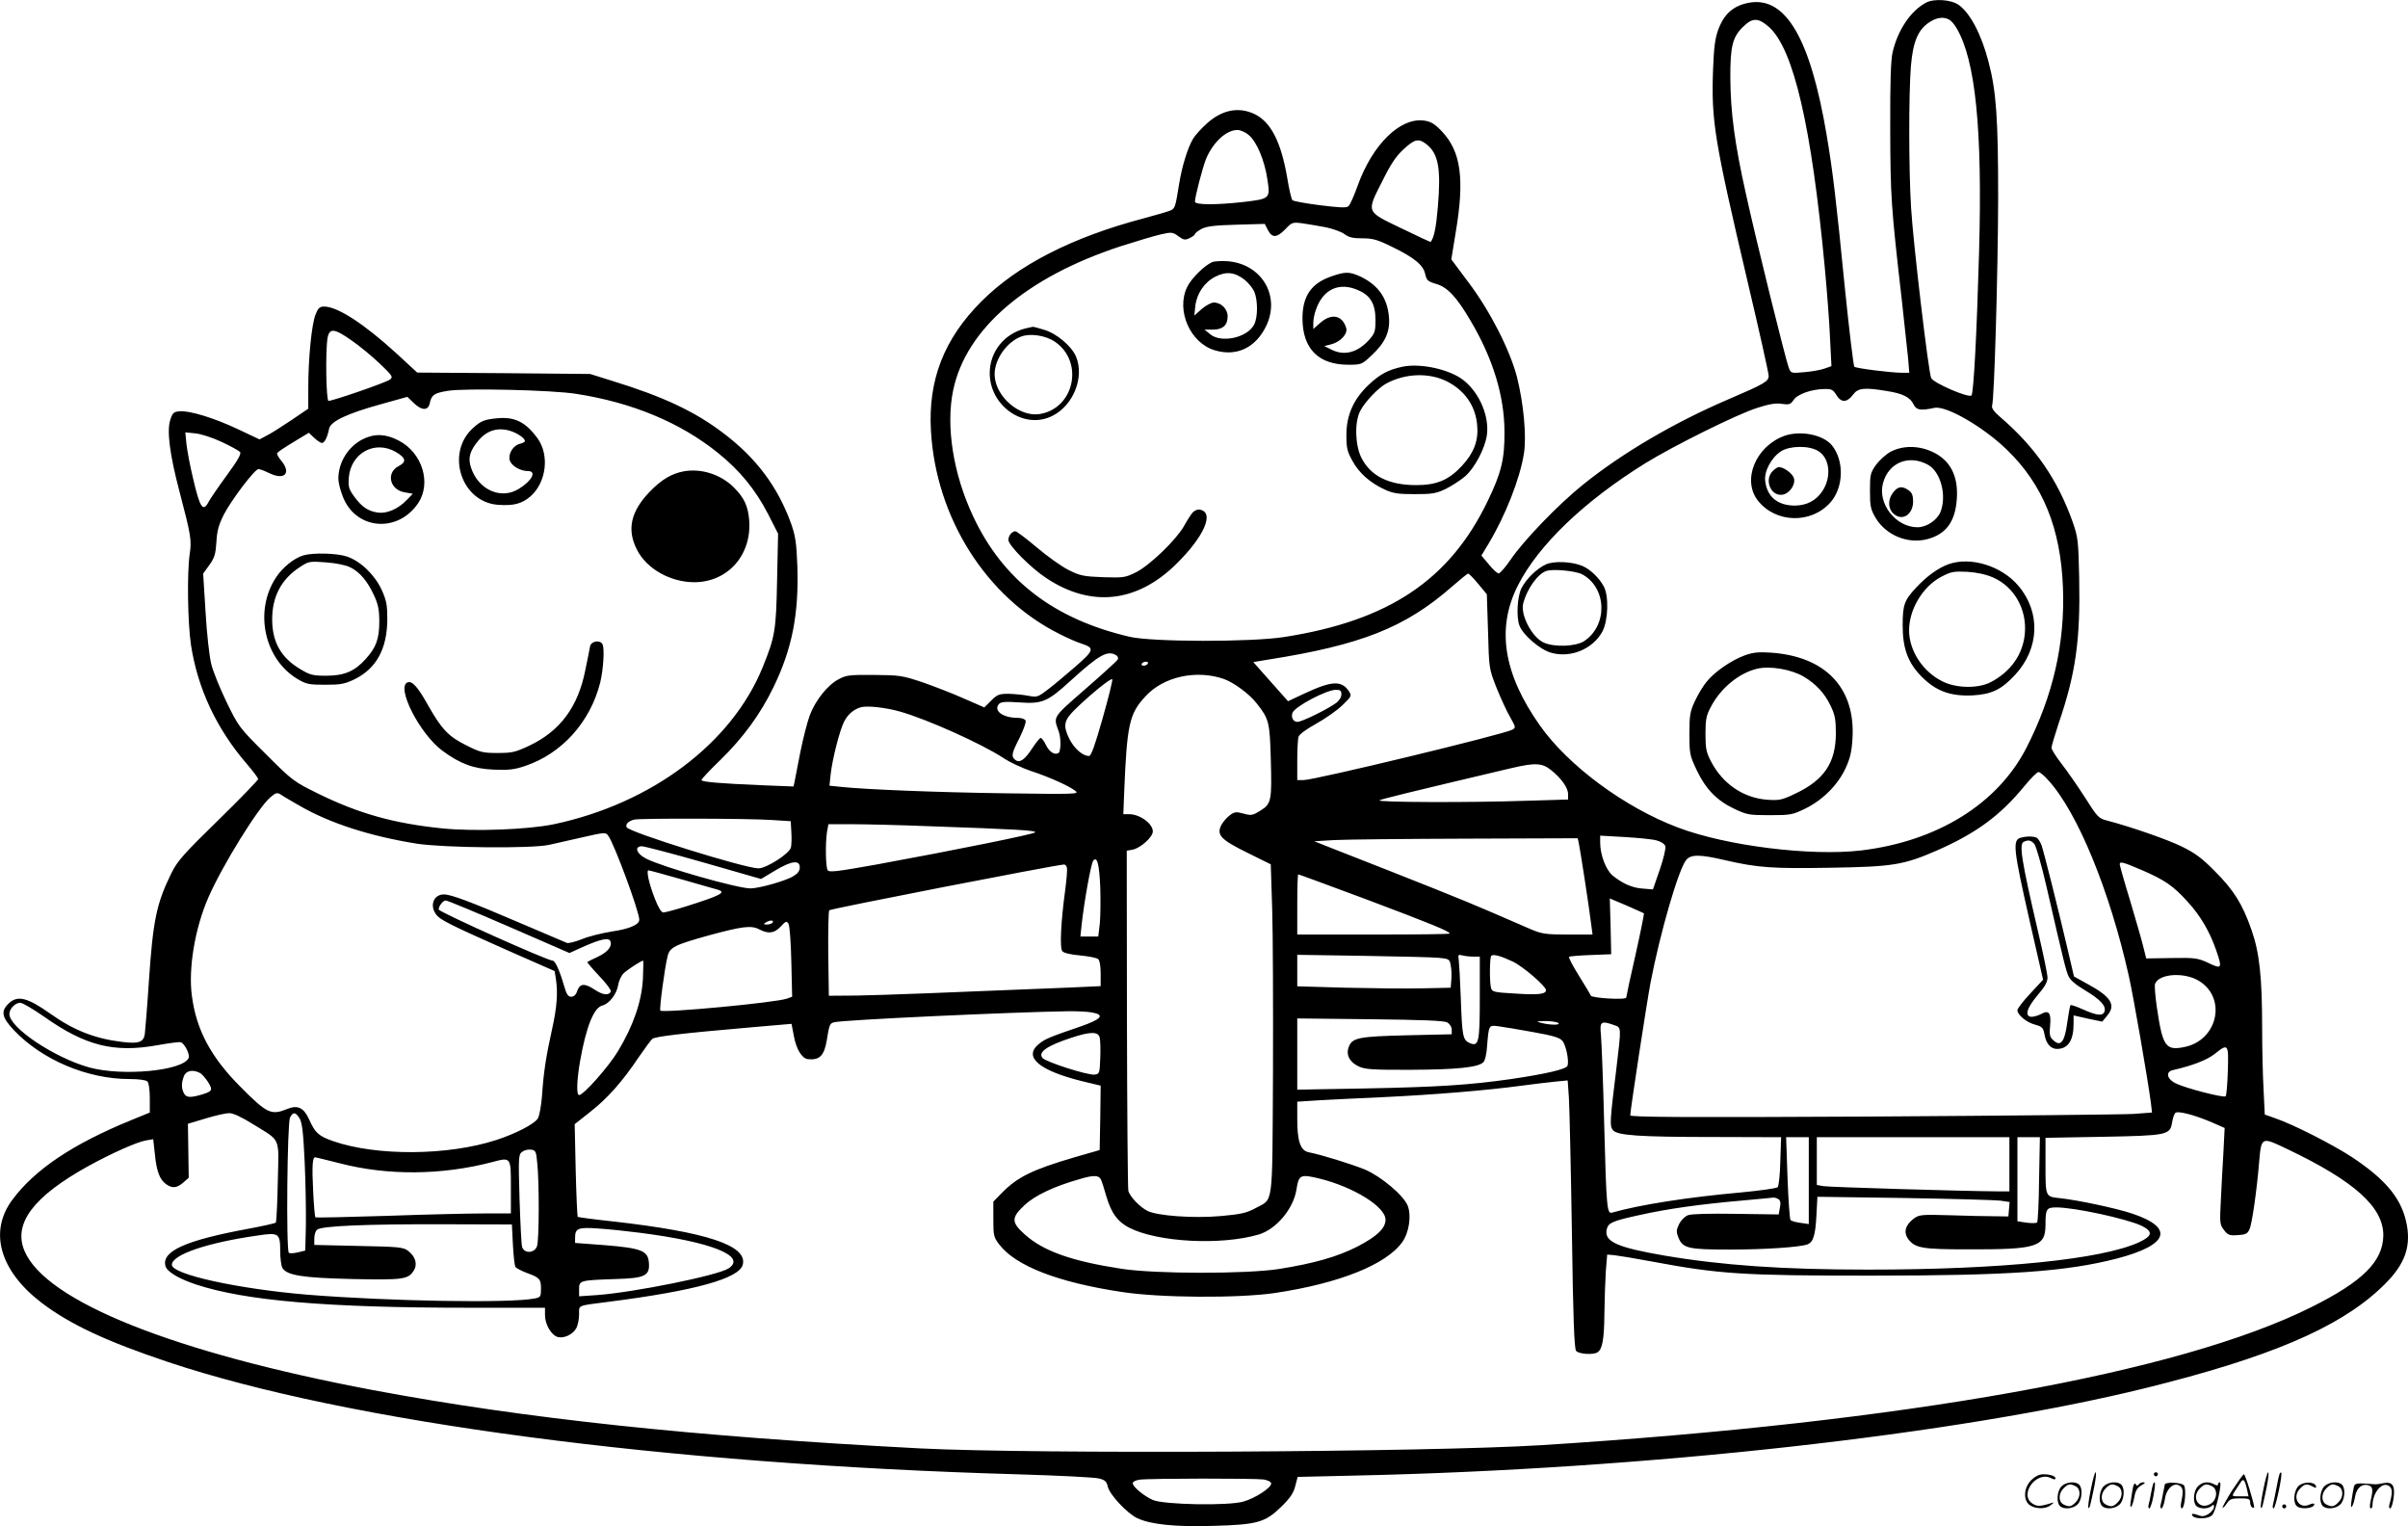
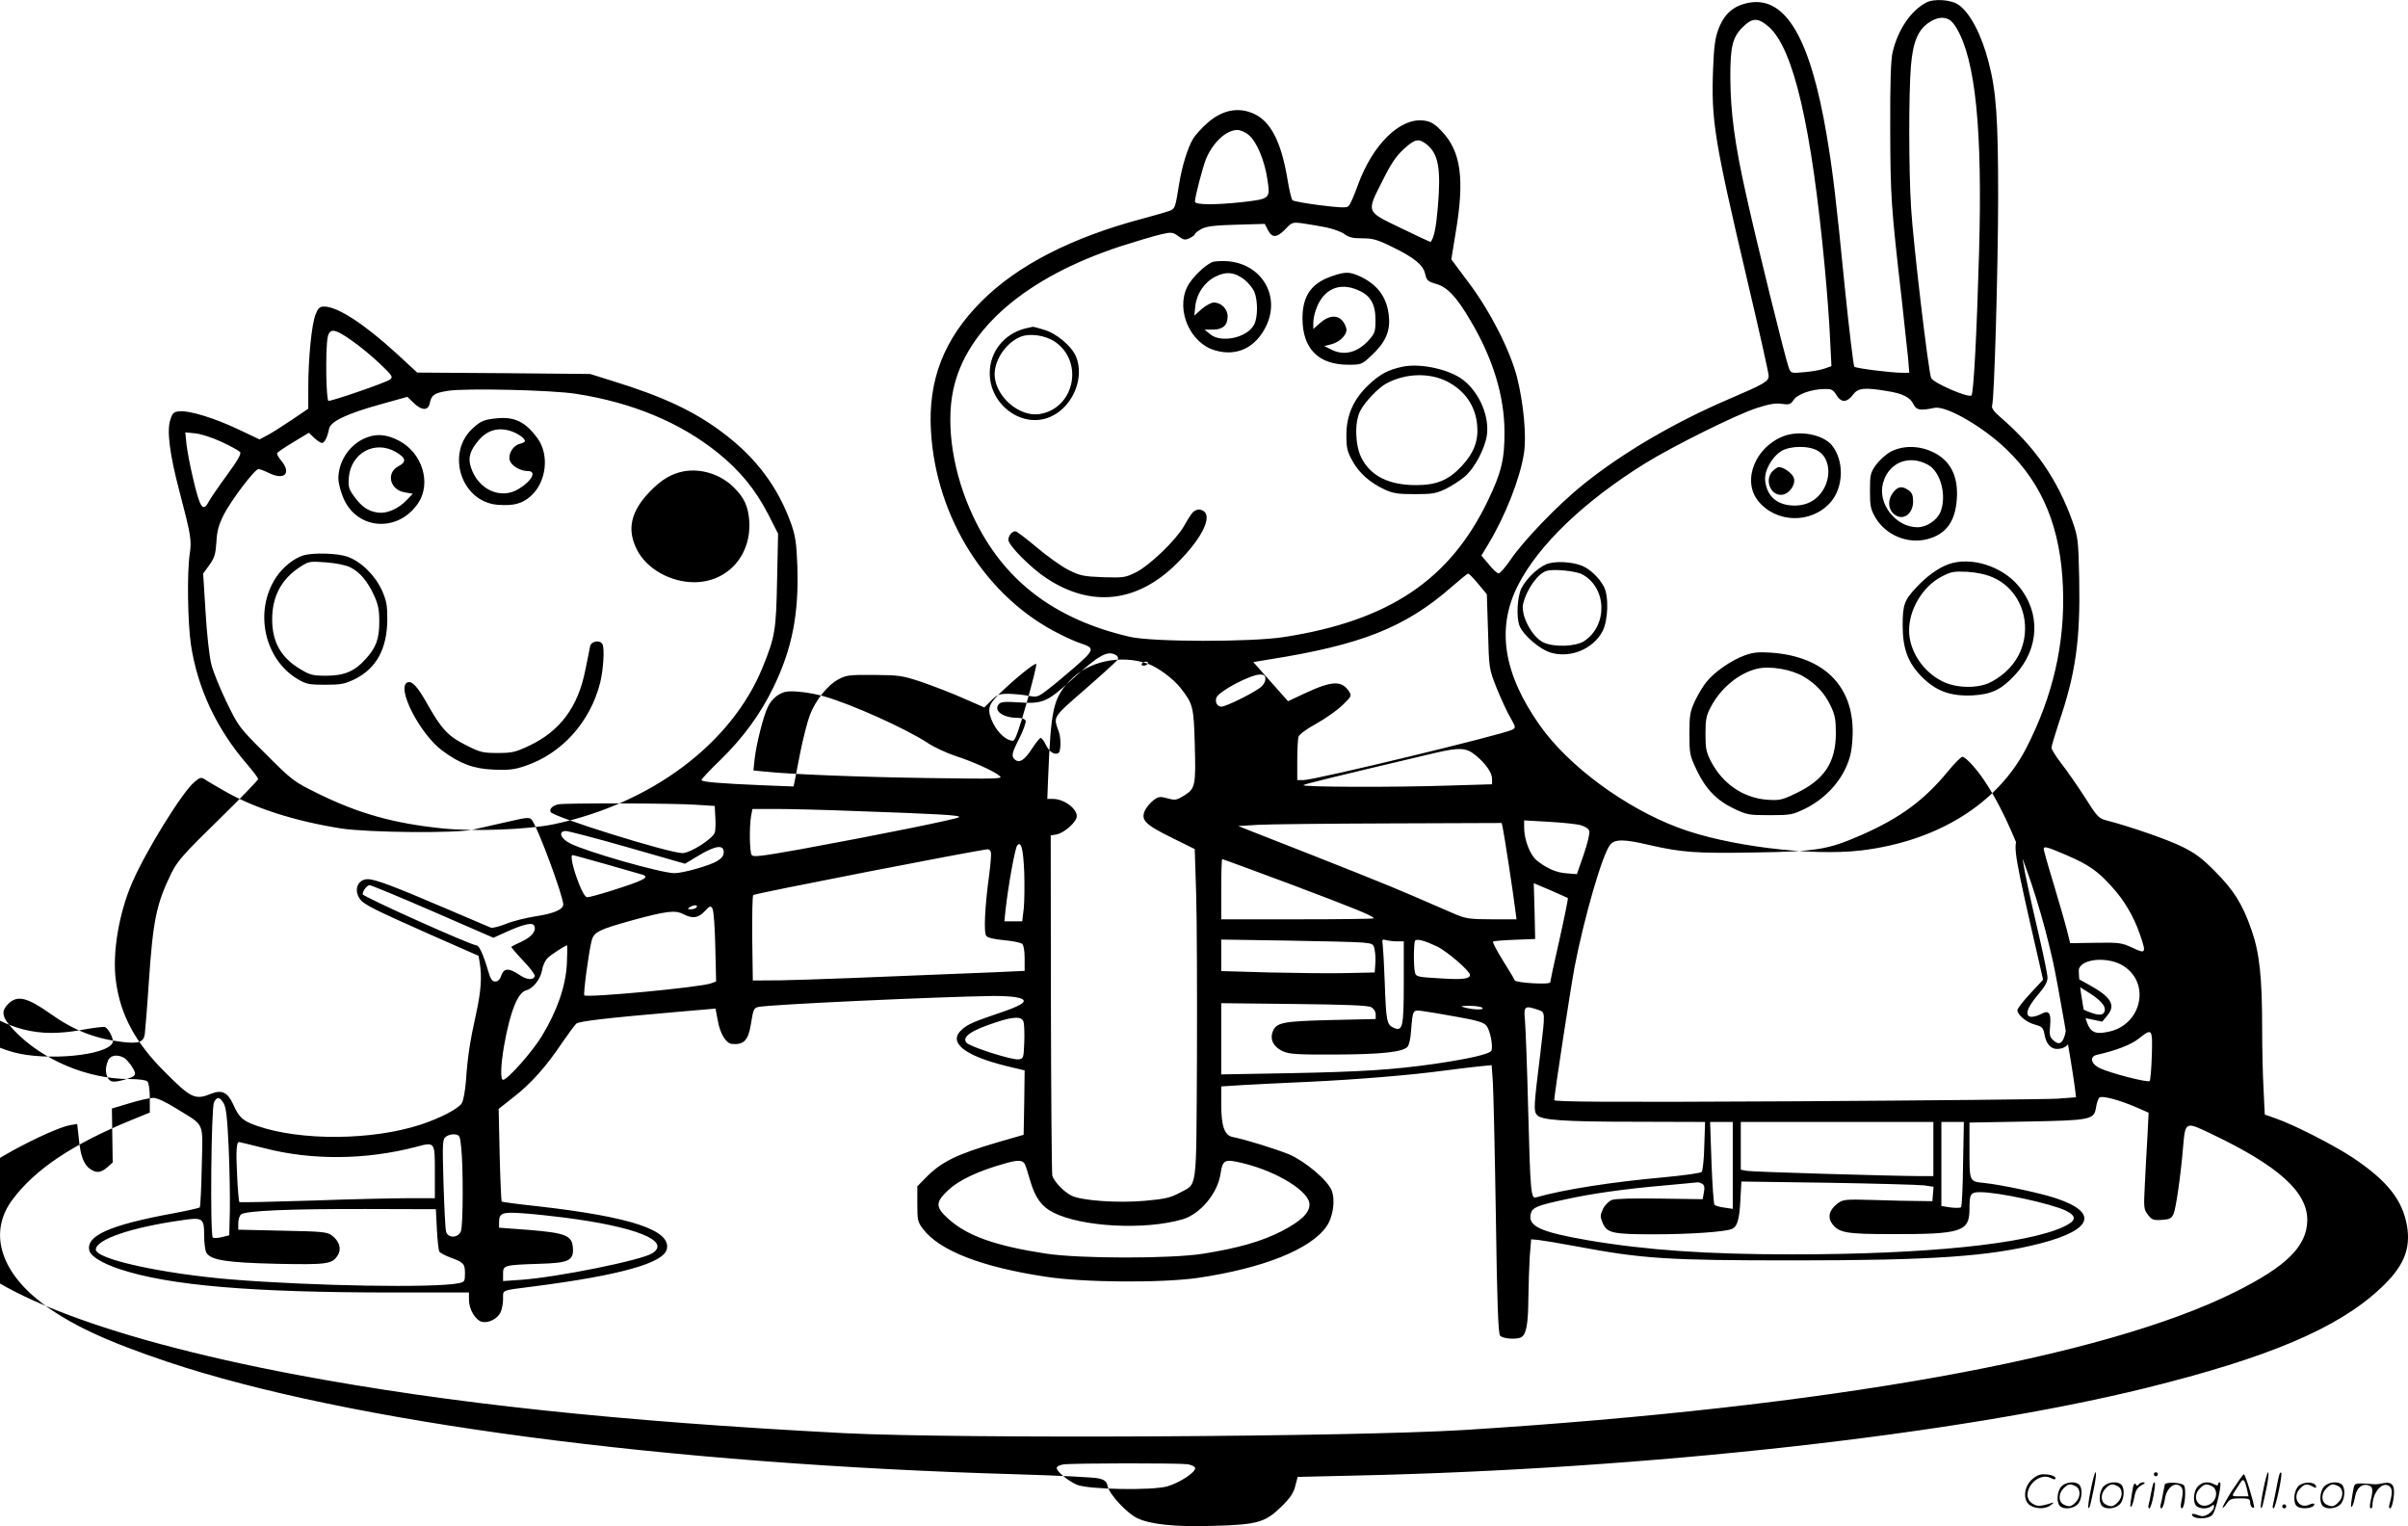
<svg xmlns="http://www.w3.org/2000/svg" version="1.0" viewBox="0 0 1200.385 760.653" preserveAspectRatio="xMidYMid meet">
  <g transform="translate(-0.324,761.786) scale(0.1,-0.1)" fill="#000000" stroke="none">
-     <path d="M9605 7605 c-77 -41 -141 -136 -167 -247 -9 -37 -13 -150 -12 -383 1 -338 4 -384 58 -855 13 -118 27 -248 31 -287 l6 -73 -36 0 c-55 0 -229 22 -238 30 -4 4 -26 184 -48 401 -43 437 -60 577 -90 754 -81 480 -203 689 -383 660 -80 -14 -127 -54 -157 -134 -16 -43 -22 -88 -26 -196 -10 -259 6 -354 172 -1061 58 -245 105 -456 105 -469 0 -28 -20 -40 -200 -117 -271 -116 -530 -268 -726 -426 -122 -98 -295 -277 -360 -373 -26 -38 -53 -69 -60 -69 -7 0 -29 20 -49 45 l-37 44 35 58 c84 139 158 327 177 451 14 85 -2 252 -35 382 -36 136 -134 328 -241 470 l-86 115 22 135 c45 267 26 403 -69 503 -37 39 -55 49 -89 54 -119 16 -257 -119 -331 -325 -18 -50 -38 -96 -46 -102 -10 -9 -45 -7 -142 5 -70 9 -132 20 -137 25 -5 5 -17 55 -26 112 -31 179 -81 277 -162 317 -80 38 -162 22 -238 -46 -27 -24 -58 -58 -69 -76 -27 -45 -56 -139 -70 -227 -18 -112 -20 -119 -40 -130 -10 -5 -71 -23 -135 -40 -358 -94 -631 -234 -811 -415 -186 -186 -266 -392 -251 -645 25 -434 277 -831 641 -1012 39 -20 87 -41 107 -47 69 -23 67 -32 -25 -113 -46 -40 -108 -92 -138 -115 -52 -40 -56 -41 -99 -33 -25 5 -69 9 -99 10 -47 0 -57 -4 -87 -34 l-34 -34 -103 45 c-56 25 -149 61 -207 81 -99 33 -113 35 -240 36 -122 1 -139 -1 -177 -22 -54 -28 -115 -105 -143 -179 -12 -32 -33 -114 -47 -183 -13 -69 -26 -136 -29 -149 l-5 -23 -152 6 c-217 9 -307 17 -307 26 0 5 42 50 94 100 114 111 201 230 266 365 92 190 126 363 118 602 -4 114 -10 150 -30 208 -66 185 -175 331 -340 455 -141 107 -298 181 -548 258 l-115 36 -431 4 -431 3 -104 96 c-161 147 -293 233 -360 233 -22 0 -30 -7 -43 -40 -19 -48 -36 -217 -36 -362 l0 -107 -87 -59 c-49 -33 -103 -67 -122 -76 l-34 -18 -106 50 c-118 56 -244 95 -294 90 -28 -3 -34 -8 -45 -43 -18 -54 -2 -175 45 -353 59 -225 62 -246 52 -315 -14 -96 -10 -341 6 -452 33 -217 127 -419 279 -595 31 -36 56 -69 56 -75 0 -5 -89 -98 -199 -205 -174 -170 -204 -204 -234 -265 -74 -152 -91 -232 -112 -544 -8 -124 -18 -241 -20 -258 -7 -40 -31 -48 -113 -38 -134 16 -240 57 -357 140 -117 83 -166 94 -210 50 -39 -38 -32 -68 27 -131 140 -148 366 -244 576 -244 47 0 83 -5 90 -12 7 -7 12 -41 12 -84 l0 -71 -93 -38 c-291 -119 -481 -246 -593 -398 -117 -158 -62 -352 145 -511 141 -108 326 -194 631 -296 901 -301 2482 -510 4235 -560 204 -6 387 -15 407 -21 29 -7 38 -15 43 -39 9 -41 96 -134 148 -159 67 -31 188 -44 379 -38 219 6 258 17 338 95 45 44 61 68 70 103 l12 46 301 7 c1442 32 2986 204 3927 436 610 151 956 297 1168 495 117 108 154 197 134 314 -23 130 -100 226 -273 341 -96 63 -294 164 -385 195 l-51 18 -6 126 c-4 69 -7 205 -7 301 0 257 -13 379 -53 493 -45 129 -88 198 -183 293 -64 65 -98 90 -165 123 -74 36 -259 100 -375 130 -39 10 -47 19 -107 114 -36 56 -88 131 -116 167 -28 36 -51 72 -51 81 0 8 16 62 35 120 86 250 109 417 103 724 -4 188 -6 205 -32 280 -75 211 -185 372 -359 522 -35 30 -47 47 -43 60 11 38 29 664 30 1033 0 396 -9 532 -48 680 -35 135 -91 242 -148 283 -37 27 -123 33 -163 12z m115 -85 c10 -5 27 -25 37 -43 94 -159 129 -504 112 -1112 -11 -397 -27 -707 -38 -718 -14 -14 -192 63 -201 87 -14 33 -90 677 -100 848 -12 189 -12 568 -1 705 10 121 35 181 89 218 39 26 72 31 102 15z m-898 -37 c123 -111 212 -497 278 -1201 11 -117 23 -275 26 -351 l7 -138 -34 -12 c-19 -7 -64 -15 -101 -18 -67 -6 -67 -6 -78 23 -16 42 -160 623 -213 864 -56 250 -77 408 -78 578 -1 157 11 204 61 254 49 49 77 49 132 1z m-2594 -538 c40 -33 79 -126 93 -220 15 -98 14 -98 -121 -114 -137 -15 -240 -15 -240 2 0 24 39 172 55 212 35 84 101 145 157 145 14 0 40 -11 56 -25z m886 -46 c60 -47 73 -121 57 -312 -9 -106 -19 -153 -36 -175 -1 -1 -68 30 -148 69 -176 85 -173 76 -92 236 40 81 67 122 104 156 56 52 76 57 115 26z m-501 -414 c37 -8 79 -23 94 -35 20 -15 40 -20 88 -20 52 0 74 -6 151 -44 110 -54 153 -90 162 -135 7 -30 13 -36 54 -48 56 -16 102 -64 171 -182 112 -188 170 -377 170 -556 1 -136 -16 -204 -83 -343 -190 -395 -494 -598 -1015 -679 -166 -26 -658 -25 -770 1 -378 88 -631 282 -780 599 -100 211 -138 452 -100 631 64 305 364 562 833 716 81 26 172 53 203 60 53 12 58 11 86 -9 26 -19 33 -21 56 -10 15 7 27 16 27 20 0 5 15 16 33 26 25 13 64 18 174 21 l141 4 16 -31 c21 -40 44 -39 87 5 32 34 36 35 84 29 28 -4 81 -13 118 -20z m-4857 -564 c38 -26 101 -78 139 -114 65 -62 69 -68 52 -81 -18 -14 -283 -106 -306 -106 -12 0 -16 244 -5 313 9 51 34 49 120 -12z m1119 -266 c279 -43 520 -143 708 -295 108 -87 185 -181 248 -302 l51 -100 -5 -232 c-5 -252 -10 -281 -72 -434 -154 -379 -554 -679 -1040 -782 -129 -27 -397 -37 -556 -21 -244 25 -417 74 -619 173 -122 60 -128 64 -261 197 -135 134 -137 138 -197 261 -33 69 -68 154 -76 190 -9 36 -22 151 -28 257 l-12 192 31 43 c26 36 31 54 35 114 3 56 11 85 37 137 37 72 154 227 173 227 6 0 31 -9 55 -21 75 -36 110 1 58 63 -14 16 -23 34 -20 38 3 5 40 30 82 55 l76 46 26 -25 c15 -14 33 -26 39 -26 13 0 27 27 36 72 8 36 90 75 261 122 l129 36 31 -30 c41 -40 74 -40 81 0 9 40 22 49 90 60 88 14 520 4 639 -15z m6282 -5 c11 -19 25 -30 39 -30 14 0 31 12 44 30 24 34 56 38 169 19 79 -12 116 -31 133 -66 14 -29 33 -33 104 -18 58 13 245 -95 362 -209 179 -173 268 -392 279 -686 11 -279 -50 -542 -183 -801 -144 -279 -445 -465 -825 -510 -251 -29 -669 23 -910 114 -266 100 -548 308 -690 510 -182 258 -217 484 -109 697 102 201 329 419 635 609 139 86 459 245 558 276 59 19 93 25 123 20 36 -5 43 -3 58 19 18 29 89 54 153 55 36 1 44 -3 60 -29z m-8048 -235 c45 -21 86 -44 91 -50 7 -9 -12 -42 -66 -116 -42 -57 -82 -116 -90 -131 -29 -55 -44 -33 -79 118 -14 58 -28 133 -32 166 l-6 61 50 -5 c29 -3 85 -21 132 -43z m6263 -707 l43 -52 6 -185 c5 -185 5 -186 42 -280 21 -52 51 -118 68 -147 29 -51 29 -53 11 -63 -45 -24 -985 -251 -1040 -251 l-32 0 0 98 c0 53 3 106 6 117 3 12 38 38 87 65 45 25 104 66 131 92 47 45 48 48 34 70 -37 56 -86 53 -223 -11 l-81 -38 -87 98 -86 97 72 12 c465 73 685 160 917 363 41 36 78 66 82 66 3 1 26 -22 50 -51z m-1803 -357 c7 -5 10 -14 6 -20 -3 -7 -76 -73 -161 -147 -167 -146 -160 -136 -133 -212 12 -32 11 -99 -1 -107 -19 -12 -46 5 -63 40 -9 19 -21 35 -26 35 -5 0 -23 -23 -41 -50 -38 -59 -64 -77 -86 -59 -21 17 -18 32 22 110 19 39 33 77 30 85 -3 8 -20 14 -39 14 -74 0 -122 35 -95 68 10 12 30 14 103 9 114 -8 140 3 255 108 144 131 185 154 229 126z m156 -41 c-3 -5 -13 -10 -21 -10 -8 0 -12 5 -9 10 3 6 13 10 21 10 8 0 12 -4 9 -10z m379 -76 c50 -18 128 -75 164 -122 61 -77 65 -94 70 -274 6 -211 3 -226 -51 -260 -39 -24 -46 -26 -85 -15 -37 10 -45 9 -69 -9 -16 -12 -34 -34 -42 -49 -24 -49 -2 -72 130 -137 l117 -58 7 -222 c4 -123 5 -494 4 -824 -4 -681 4 -617 -90 -669 -43 -23 -71 -29 -170 -38 -137 -12 -317 1 -366 26 -39 20 -86 70 -95 99 -3 13 -6 399 -7 859 l-1 837 29 5 c40 8 101 63 101 91 0 39 -65 86 -118 86 l-29 0 4 103 c14 345 25 398 108 486 90 97 252 132 389 85z m-605 -199 c-37 -130 -56 -185 -67 -185 -32 0 -74 37 -99 87 -31 64 -26 90 25 141 75 74 186 165 190 154 2 -7 -20 -95 -49 -197z m1191 122 c0 -14 -11 -32 -28 -44 -43 -31 -169 -93 -191 -93 -21 0 -33 22 -25 45 13 32 168 114 217 115 22 0 27 -5 27 -23z m-2199 -86 c134 -38 406 -160 514 -231 33 -22 94 -50 135 -64 90 -29 197 -77 225 -101 19 -15 -3 -16 -350 -11 -355 5 -694 19 -819 32 l-58 6 6 57 c9 78 45 219 67 262 18 36 48 62 84 72 31 9 127 -2 196 -22z m3244 -291 c51 -41 85 -88 85 -120 l0 -27 -202 -6 c-287 -10 -756 -8 -738 2 13 7 122 34 655 160 120 28 155 27 200 -9z m2479 -51 c146 -160 306 -550 401 -974 24 -107 92 -499 110 -631 l6 -51 -93 -7 c-51 -3 -636 -9 -1300 -13 -945 -5 -1208 -3 -1208 6 0 25 82 560 101 661 48 249 139 564 178 612 23 28 69 28 192 -1 165 -38 237 -43 526 -38 315 5 366 14 534 87 195 86 314 174 433 319 32 39 64 71 71 71 7 0 29 -18 49 -41z m-8719 -126 c151 -88 354 -153 586 -190 139 -21 570 -25 659 -6 30 7 106 24 168 38 109 25 115 25 127 8 30 -40 155 -378 155 -419 0 -25 -49 -46 -138 -59 -49 -8 -115 -24 -148 -38 -32 -13 -66 -21 -74 -19 -8 3 -114 48 -235 100 -247 106 -343 142 -379 142 -50 0 -72 -53 -40 -98 19 -28 67 -52 360 -182 l232 -102 6 -37 c11 -69 6 -142 -19 -254 -30 -135 -42 -213 -50 -332 -4 -49 -13 -100 -21 -112 -18 -28 -109 -75 -207 -107 -240 -78 -595 -81 -812 -6 -73 25 -91 42 -120 107 -27 60 -57 75 -109 54 -81 -33 -101 -24 -234 110 -146 146 -220 283 -242 452 -19 137 15 339 82 492 70 160 249 449 309 499 28 24 34 25 53 13 11 -8 53 -32 91 -54z m2355 -72 l95 -6 3 -54 c2 -30 1 -65 -2 -77 -8 -31 -122 -104 -162 -104 -67 0 -648 181 -657 205 -7 15 9 31 38 38 29 7 574 6 685 -2z m785 -31 c431 -15 538 -21 528 -31 -9 -9 -397 -88 -791 -160 -197 -35 -235 -40 -243 -28 -10 16 -12 136 -3 192 l7 37 116 0 c64 0 238 -4 386 -10z m3627 -71 c22 -6 39 -17 43 -29 3 -10 -9 -62 -28 -117 l-34 -98 -49 4 c-54 3 -104 26 -153 66 -33 29 -61 103 -61 163 l0 35 123 -7 c67 -4 139 -11 159 -17z m-389 -11 c6 -25 52 -322 62 -405 l7 -53 -124 0 c-107 0 -130 4 -178 24 -30 13 -124 54 -208 90 -126 55 -347 143 -822 329 l-55 22 100 6 c55 3 350 6 656 7 l557 2 5 -22z m-4362 -99 l286 -82 70 42 c82 49 123 54 123 16 0 -18 -10 -31 -32 -44 -36 -23 -171 -61 -214 -61 -64 0 -437 106 -519 148 -49 24 -62 62 -22 62 12 0 151 -36 308 -81z m1977 -124 c2 -62 1 -142 -2 -178 l-8 -67 -45 0 -44 0 6 58 c13 118 47 307 58 320 19 24 30 -15 35 -133z m5193 86 c113 -49 156 -78 228 -158 62 -67 110 -149 141 -239 32 -93 30 -98 -37 -66 -54 25 -66 27 -184 25 l-127 -2 -16 64 c-9 36 -39 139 -66 230 -28 91 -50 170 -50 175 0 16 15 12 111 -29z m-5359 12 c2 -10 -2 -61 -9 -113 -21 -154 -28 -287 -14 -303 7 -9 42 -17 88 -21 43 -4 83 -12 90 -18 8 -6 13 -34 13 -73 l0 -62 -152 -7 c-625 -26 -942 -38 -1063 -40 l-140 -1 -3 209 c-1 115 1 213 5 217 8 8 1112 223 1169 228 7 1 14 -7 16 -16z m-1917 -59 c88 -25 168 -48 178 -51 42 -13 10 -29 -158 -82 -54 -17 -106 -31 -115 -31 -10 0 -25 24 -42 68 -30 76 -44 142 -32 142 5 0 81 -21 169 -46z m3413 -100 c316 -119 412 -158 412 -169 0 -3 -171 -5 -380 -5 l-380 0 0 150 c0 83 2 150 5 150 3 0 158 -57 343 -126z m1380 -68 c2 -2 -17 -96 -42 -208 -26 -112 -46 -208 -46 -212 0 -13 -173 -3 -177 10 -2 6 -29 51 -59 99 -30 48 -52 90 -49 94 4 3 52 7 108 9 l102 4 -3 139 -4 139 83 -35 c46 -20 85 -38 87 -39z m-5657 -67 l301 -131 66 30 c90 40 130 48 138 29 10 -26 -13 -54 -63 -78 -27 -12 -50 -24 -52 -26 -2 -1 24 -32 58 -68 35 -36 61 -71 59 -78 -8 -22 -39 -19 -78 7 -53 35 -75 33 -89 -4 -6 -20 -17 -30 -30 -30 -16 0 -24 12 -37 58 -21 72 -43 122 -56 122 -26 0 -568 243 -568 255 0 17 22 45 35 45 8 0 150 -59 316 -131z m1314 21 c-3 -5 -16 -10 -28 -10 -18 0 -19 2 -7 10 20 13 43 13 35 0z m93 -197 l4 -173 -25 -9 c-52 -20 -618 -73 -632 -60 -6 6 22 216 36 270 11 46 34 57 206 105 166 45 211 51 251 30 46 -24 75 -20 107 14 26 28 30 29 39 13 6 -10 12 -96 14 -190z m3229 21 c50 -5 53 -7 58 -38 4 -17 5 -50 3 -71 l-3 -40 -140 -3 c-77 -2 -249 0 -382 3 l-243 7 0 79 0 78 328 -5 c180 -3 350 -7 379 -10z m171 6 l32 0 0 -203 c0 -227 -5 -248 -52 -227 -33 16 -36 33 -43 228 -3 86 -8 170 -10 186 -4 25 -3 28 18 22 12 -3 37 -6 55 -6z m197 -25 c52 -25 165 -123 165 -142 0 -20 -38 -25 -154 -17 -105 6 -115 8 -120 28 -8 30 -7 151 1 160 10 10 49 -1 108 -29z m-4337 -87 c-6 -112 -48 -233 -124 -359 -47 -78 -172 -219 -194 -219 -14 0 -12 71 5 170 30 169 68 265 110 276 35 9 72 56 80 103 3 21 16 48 28 59 21 19 87 62 96 62 2 0 1 -42 -1 -92z m7762 -12 c134 -88 86 -292 -75 -326 -96 -20 -111 0 -140 198 -8 55 -12 107 -9 116 20 53 152 60 224 12z m-10746 -176 c204 -144 346 -180 561 -142 60 11 114 18 120 15 19 -7 45 -60 39 -77 -25 -65 -331 -94 -497 -48 -174 49 -397 198 -397 266 0 26 29 56 54 56 12 0 65 -32 120 -70z m5221 22 c68 -12 51 -33 -55 -70 -156 -53 -179 -63 -210 -89 -76 -64 4 -131 218 -184 l92 -22 -2 -160 -3 -161 -125 -36 c-211 -62 -285 -98 -365 -180 l-40 -41 0 -88 c0 -81 2 -90 29 -125 81 -107 291 -189 609 -237 191 -30 580 -32 762 -6 324 48 559 142 639 255 34 48 46 133 26 182 -22 52 -133 145 -213 179 -67 27 -214 73 -280 86 -41 8 -57 55 -57 163 l0 89 108 7 c59 3 206 11 327 16 253 12 514 34 677 56 62 8 141 18 174 21 l62 6 6 -84 c3 -46 10 -346 15 -667 6 -436 12 -586 21 -597 13 -16 86 -21 107 -7 24 15 33 66 34 190 1 70 4 165 7 212 l7 85 35 -3 c19 -2 105 -16 190 -32 332 -62 449 -70 1086 -70 694 0 976 20 1229 85 261 68 289 154 75 225 -78 26 -271 67 -357 76 -75 8 -73 4 -73 175 l0 126 284 5 c323 6 337 9 347 71 3 21 11 43 16 48 12 12 97 -10 187 -49 l59 -26 -6 -120 c-4 -67 -10 -175 -13 -241 -6 -114 -5 -121 16 -148 19 -25 28 -28 69 -25 38 2 48 7 58 29 12 26 36 190 48 336 11 126 11 126 140 64 336 -160 480 -290 479 -431 -2 -129 -102 -229 -359 -357 -658 -329 -2029 -574 -3840 -688 -568 -35 -2521 -45 -3095 -16 -1130 59 -1967 148 -2730 291 -990 187 -1630 442 -1735 694 -57 136 45 271 320 423 115 63 240 119 286 127 l36 6 8 -72 c8 -86 24 -129 56 -152 32 -22 53 -20 86 8 l27 24 -2 134 -2 135 87 26 c49 15 102 27 119 27 20 0 62 -20 120 -56 140 -87 127 -58 122 -286 -2 -109 -7 -200 -10 -204 -4 -3 -64 -17 -135 -30 -315 -58 -435 -112 -415 -186 7 -28 65 -63 152 -92 246 -81 651 -116 1363 -116 l377 0 0 -37 c0 -47 32 -100 64 -109 32 -8 77 14 93 46 7 14 13 44 13 67 0 48 -13 42 150 63 429 55 649 116 666 185 24 95 -178 162 -645 215 -95 10 -175 21 -178 23 -2 3 -7 108 -10 233 l-5 229 76 60 c86 67 161 151 242 272 31 45 62 87 69 93 14 12 150 28 497 58 l197 17 12 -63 c12 -64 40 -109 69 -113 59 -6 82 17 95 96 12 76 15 83 37 88 46 12 895 51 1173 55 39 0 88 -2 110 -6z m1773 -50 c13 -8 22 -22 22 -36 l0 -23 -223 -5 c-243 -6 -274 -12 -291 -60 -14 -39 6 -75 52 -96 31 -14 70 -17 262 -16 226 1 333 12 358 38 8 7 16 42 18 77 9 109 8 108 56 102 24 -3 102 -16 173 -29 102 -18 134 -28 147 -44 18 -22 34 -101 25 -124 -7 -17 -104 -40 -280 -66 -209 -30 -367 -40 -729 -47 l-338 -6 0 178 0 177 363 -4 c264 -3 368 -7 385 -16z m552 -2 c18 -12 -39 -12 -85 0 -26 7 -24 8 20 9 28 0 57 -4 65 -9z m279 -11 c37 -13 37 -6 12 -215 -33 -267 -34 -287 -18 -308 20 -27 125 -35 510 -35 l329 -1 -4 -120 c-1 -65 -8 -124 -13 -129 -6 -6 -87 -17 -180 -26 -269 -24 -510 -62 -646 -101 -25 -7 -28 23 -39 441 -5 209 -13 408 -16 443 -7 69 -1 74 65 51z m-2564 -62 c3 -12 5 -58 3 -102 -3 -78 -4 -80 -29 -83 -33 -4 -243 63 -259 83 -24 29 23 61 145 101 93 31 133 31 140 1z m5624 -166 c-2 -66 -7 -123 -11 -127 -10 -9 -199 40 -248 64 -46 22 -53 59 -13 67 93 21 166 49 205 79 69 55 71 53 67 -83z m-10109 -11 c10 -5 28 -26 41 -46 25 -41 21 -46 -41 -64 -51 -14 -68 -12 -80 9 -13 25 -13 52 0 85 10 28 45 35 80 16z m496 -225 c13 -21 19 -67 26 -220 5 -107 7 -250 6 -317 l-3 -123 -37 -9 c-21 -5 -41 -6 -45 -2 -14 14 -8 648 6 674 15 29 27 28 47 -3z m7524 -311 l0 -217 -41 6 c-23 3 -45 9 -50 14 -4 4 -11 99 -15 211 l-7 202 56 0 57 0 0 -216z m1000 81 l0 -135 -57 0 c-171 1 -841 21 -870 26 l-33 6 0 119 0 119 480 0 480 0 0 -135z m148 -74 c-1 -115 -6 -213 -10 -216 -4 -4 -28 -4 -53 -1 l-45 7 0 210 0 209 56 0 56 0 -4 -209z m-7487 84 c11 -96 10 -391 -1 -419 -13 -35 -64 -37 -74 -3 -4 12 -9 121 -13 241 -6 208 -5 220 13 233 10 8 30 13 44 11 23 -3 26 -8 31 -63z m-984 -5 c238 -62 508 -60 760 6 94 25 93 26 93 -126 l0 -130 -132 0 c-73 0 -292 -5 -485 -12 -194 -6 -355 -10 -358 -7 -2 3 -8 64 -11 136 -6 118 -3 163 10 163 3 0 58 -14 123 -30z m3794 -80 c4 -8 17 -47 28 -87 24 -81 56 -125 113 -154 143 -73 459 -89 646 -34 87 26 173 128 188 224 12 75 19 78 118 54 168 -42 326 -140 326 -204 0 -43 -42 -83 -140 -134 -100 -51 -216 -84 -392 -112 -162 -25 -613 -25 -783 1 -249 38 -391 88 -484 172 -67 60 -67 83 -1 145 51 48 147 94 275 130 69 21 95 20 106 -1z m3378 -99 c9 -6 12 -19 7 -42 l-6 -34 -212 3 c-133 2 -223 0 -241 -7 -15 -6 -34 -25 -44 -45 -14 -29 -14 -39 -3 -66 22 -54 48 -60 257 -60 178 0 350 12 387 26 28 11 39 45 44 143 l5 94 431 -6 c237 -4 453 -10 479 -13 l48 -7 -3 -36 -3 -36 -70 1 c-38 0 -138 2 -222 5 -142 4 -153 3 -180 -17 -42 -32 -52 -68 -27 -102 34 -45 70 -51 299 -51 344 -1 385 12 385 124 0 77 5 85 54 85 91 0 348 -56 424 -91 59 -29 56 -51 -10 -82 -186 -86 -688 -137 -1353 -137 -424 0 -726 21 -1015 70 -238 41 -302 70 -287 132 8 32 30 41 168 71 135 30 298 53 504 71 83 8 155 14 160 15 6 0 16 -3 24 -8z m-6309 -226 c3 -55 8 -105 13 -112 4 -6 29 -19 55 -29 66 -24 72 -31 72 -79 0 -40 -2 -43 -32 -49 -123 -24 -722 -14 -1133 19 -346 29 -675 101 -675 149 0 50 174 110 428 146 105 16 112 11 112 -77 0 -35 5 -73 10 -83 21 -39 100 -51 350 -57 252 -5 277 -2 305 41 21 32 10 71 -28 100 -24 18 -47 20 -247 24 l-220 5 0 32 c0 18 6 38 14 44 22 19 249 28 626 27 l345 -1 5 -100z m630 59 c362 -46 538 -117 445 -178 -53 -35 -474 -120 -657 -133 l-88 -6 0 36 c0 43 4 44 181 50 146 4 172 16 167 80 -4 61 -36 74 -221 89 l-147 11 0 27 c0 46 16 52 115 45 50 -3 142 -13 205 -21z m3113 -1230 c21 -4 37 -12 37 -20 0 -22 -79 -73 -138 -90 -74 -22 -398 -16 -452 8 -44 19 -100 66 -100 83 0 8 14 15 33 18 54 7 579 7 620 1z M6045 6311 c-40 -18 -104 -82 -124 -124 -56 -116 15 -279 138 -315 109 -33 205 13 257 123 71 150 -25 309 -195 321 -31 2 -65 0 -76 -5z m162 -87 c19 -15 41 -42 49 -60 18 -44 18 -128 -1 -164 -34 -66 -166 -94 -220 -47 l-27 22 41 0 c50 0 74 22 74 66 0 37 -32 69 -69 69 -13 0 -40 -15 -60 -32 l-37 -33 5 48 c7 62 46 119 100 146 53 27 96 23 145 -15z M6642 6241 c-103 -35 -146 -99 -146 -211 1 -151 80 -230 229 -230 64 0 67 1 115 46 69 64 94 120 87 193 -8 94 -54 158 -141 200 -55 25 -75 26 -144 2z m135 -71 c59 -26 83 -69 83 -147 0 -56 -3 -66 -31 -98 -58 -65 -126 -83 -192 -48 l-32 16 35 9 c46 12 83 53 74 81 -19 64 -73 75 -129 26 l-35 -31 0 29 c0 17 5 45 12 64 35 106 118 144 215 99z M5115 5981 c-105 -26 -177 -115 -178 -221 -1 -167 174 -287 314 -214 104 53 159 193 116 295 -22 52 -97 115 -158 133 -29 9 -55 16 -58 15 -3 -1 -19 -4 -36 -8z m148 -67 c146 -101 95 -334 -79 -360 -97 -14 -212 81 -222 186 -7 73 49 163 123 197 48 22 128 11 178 -23z M6994 5790 c-70 -15 -112 -37 -168 -90 -75 -71 -111 -151 -111 -250 0 -65 4 -82 30 -129 33 -61 89 -110 161 -143 41 -19 66 -23 149 -23 87 0 107 3 155 26 30 15 74 43 97 63 47 41 98 137 108 203 14 93 -35 211 -115 275 -69 55 -215 87 -306 68z m222 -73 c89 -45 143 -122 151 -219 7 -76 -16 -137 -76 -202 -66 -71 -126 -96 -228 -96 -136 0 -227 45 -273 136 -32 63 -35 179 -6 234 23 45 92 117 131 137 95 51 214 54 301 10z M5948 5063 c-8 -10 -28 -40 -43 -68 -40 -69 -169 -194 -238 -229 -54 -27 -62 -28 -165 -25 -98 4 -114 7 -172 36 -36 18 -107 69 -159 113 -52 44 -100 80 -106 80 -17 0 -35 -22 -35 -43 0 -27 113 -141 190 -191 222 -147 450 -122 645 69 142 139 195 261 118 273 -10 2 -26 -5 -35 -15z M2480 5533 c-62 -6 -79 -13 -116 -46 -141 -123 -64 -370 120 -385 80 -6 122 5 166 44 77 70 93 204 33 287 -60 82 -114 109 -203 100z m71 -64 c35 -12 69 -36 69 -49 0 -5 -11 -11 -25 -14 -33 -8 -59 -49 -51 -81 7 -28 52 -55 91 -55 45 0 20 -49 -46 -89 -89 -55 -202 -4 -238 107 -16 47 -6 83 38 135 43 51 98 67 162 46z M1812 5429 c-73 -37 -122 -115 -122 -197 0 -17 9 -56 21 -86 62 -168 273 -188 376 -37 68 100 22 252 -96 313 -65 34 -120 36 -179 7z m165 -64 c50 -30 54 -49 14 -70 -65 -33 -45 -119 30 -131 l40 -7 -28 -29 c-43 -46 -100 -71 -145 -65 -50 7 -81 28 -119 80 -27 37 -30 48 -27 94 10 123 130 189 235 128z M3413 5269 c-61 -11 -112 -41 -170 -101 -95 -98 -116 -189 -65 -289 48 -96 167 -163 287 -163 167 1 286 136 273 309 -6 71 -25 112 -76 163 -65 65 -161 96 -249 81z M1516 4850 c-47 -14 -104 -60 -136 -109 -112 -168 -60 -410 109 -509 41 -24 56 -27 136 -27 78 0 97 4 147 28 107 53 161 151 162 297 0 73 -4 94 -28 148 -35 75 -105 143 -173 166 -50 17 -168 20 -217 6z m234 -60 c48 -24 86 -70 118 -140 20 -43 26 -71 26 -130 0 -87 -16 -130 -69 -188 -54 -60 -106 -82 -196 -82 -67 0 -81 4 -129 33 -96 57 -140 135 -140 248 0 114 46 201 139 261 44 29 49 29 130 23 52 -4 99 -14 121 -25z M2945 4398 c-2 -13 -13 -67 -24 -120 -36 -183 -125 -303 -278 -376 -70 -33 -86 -37 -159 -37 -73 0 -87 3 -156 38 -89 44 -123 80 -191 200 -52 93 -79 122 -102 114 -59 -23 61 -258 174 -341 88 -65 155 -90 256 -94 73 -3 102 0 155 18 183 61 325 218 375 415 16 65 23 174 11 193 -13 22 -55 14 -61 -10z M8897 5445 c-143 -53 -211 -221 -130 -323 89 -112 266 -116 361 -8 67 76 69 210 6 286 -45 52 -157 74 -237 45z m170 -75 c58 -35 68 -130 20 -201 -31 -46 -77 -70 -135 -71 -86 0 -139 42 -149 121 -7 49 30 118 79 150 45 28 140 29 185 1z M8840 5270 c-43 -43 -10 -125 47 -118 35 4 68 49 59 82 -6 23 -50 56 -76 56 -5 0 -19 -9 -30 -20z M9429 5367 c-24 -13 -57 -43 -74 -66 -28 -40 -30 -49 -30 -129 0 -77 3 -92 28 -135 51 -86 159 -131 255 -107 95 24 142 86 150 201 8 115 -33 194 -122 235 -69 32 -147 32 -207 1z m186 -66 c63 -35 94 -155 61 -236 -18 -41 -69 -75 -114 -75 -108 0 -200 117 -172 220 28 103 129 144 225 91z M9441 5164 c-27 -34 -27 -78 -1 -104 43 -43 100 -9 100 59 0 30 -6 44 -22 55 -32 23 -54 20 -77 -10z M7710 4805 c-46 -21 -97 -71 -122 -118 -21 -42 -27 -143 -10 -188 18 -46 101 -118 156 -134 98 -29 211 18 258 107 28 54 32 176 6 223 -23 43 -67 85 -106 102 -52 22 -142 26 -182 8z m179 -49 c124 -65 131 -253 12 -333 -42 -28 -151 -32 -204 -7 -57 27 -114 136 -101 192 18 74 75 154 119 165 34 10 143 -1 174 -17z M9717 4806 c-52 -19 -108 -59 -162 -117 -59 -63 -67 -86 -67 -189 0 -115 27 -187 96 -256 71 -71 143 -97 252 -92 95 5 145 29 213 103 121 131 128 311 16 443 -83 99 -238 147 -348 108z m221 -66 c106 -46 170 -159 159 -280 -9 -103 -70 -190 -170 -242 -63 -33 -174 -31 -243 5 -97 49 -164 153 -164 253 0 105 68 218 160 267 50 26 62 28 130 25 48 -3 94 -13 128 -28z M8702 4352 c-67 -24 -154 -84 -192 -133 -17 -20 -43 -64 -58 -96 -24 -52 -27 -70 -27 -163 0 -100 2 -108 37 -182 45 -94 100 -150 186 -191 63 -30 74 -32 177 -32 105 0 114 2 178 33 87 43 161 117 200 200 23 50 31 82 35 152 14 250 -135 406 -406 425 -61 4 -88 2 -130 -13z m292 -106 c61 -36 105 -83 135 -146 22 -46 26 -68 26 -140 -1 -144 -59 -230 -201 -297 -68 -33 -81 -35 -142 -31 -118 9 -221 79 -279 190 -24 46 -28 65 -28 138 0 72 4 92 27 135 49 94 141 169 231 190 65 15 169 -3 231 -39z M10078 3443 c-44 -11 -39 -54 46 -428 l64 -280 -64 -69 c-35 -37 -64 -75 -64 -83 0 -23 45 -61 88 -72 35 -10 41 -15 47 -49 8 -46 31 -72 62 -72 55 0 83 42 83 125 l0 42 71 -16 72 -15 23 28 c47 54 23 95 -97 160 l-67 37 -32 137 c-50 214 -119 487 -130 518 -6 16 -17 32 -23 36 -13 8 -51 9 -79 1z m66 -31 c9 -11 35 -101 61 -213 88 -383 96 -414 109 -445 9 -21 36 -44 85 -73 75 -45 105 -78 95 -105 -9 -23 -37 -20 -105 10 -33 15 -62 25 -64 22 -3 -2 -10 -40 -16 -84 -14 -103 -34 -127 -74 -87 -14 13 -16 28 -12 69 6 63 -6 79 -43 59 -14 -8 -35 -14 -47 -15 -39 0 -28 42 27 107 36 42 50 66 50 88 0 17 -21 118 -46 225 -86 370 -97 443 -71 453 23 10 34 7 51 -11z M10426 194 c-10 -47 -15 -88 -12 -91 5 -6 9 7 30 110 7 37 10 67 6 67 -4 0 -15 -39 -24 -86z M10740 270 c0 -5 5 -10 10 -10 6 0 10 5 10 10 0 6 -4 10 -10 10 -5 0 -10 -4 -10 -10z M11286 194 c-10 -47 -15 -88 -12 -91 5 -6 9 7 30 110 7 37 10 67 6 67 -4 0 -15 -39 -24 -86z M11366 269 c-3 -8 -10 -41 -16 -74 -6 -33 -14 -68 -16 -77 -3 -10 -1 -18 3 -18 10 0 46 171 38 178 -2 3 -7 -1 -9 -9z M10129 241 c-38 -38 -41 -101 -7 -125 29 -20 79 -20 104 0 18 14 18 15 1 10 -53 -17 -69 -17 -92 -2 -69 45 21 166 94 126 12 -6 21 -7 21 -1 0 12 -25 21 -62 21 -19 0 -39 -10 -59 -29z M11130 189 c-28 -45 -49 -83 -47 -85 2 -3 12 7 21 21 14 21 24 25 66 25 43 0 50 -3 50 -19 0 -11 5 -23 10 -26 6 -3 10 -3 10 1 0 20 -44 164 -51 164 -4 0 -30 -37 -59 -81z m75 4 l7 -33 -42 0 c-42 0 -42 0 -28 23 8 12 21 32 29 44 15 25 22 18 34 -34z M10280 210 c-22 -22 -27 -79 -8 -98 19 -19 66 -14 88 8 22 22 27 79 8 98 -19 19 -66 14 -88 -8z m71 0 c25 -14 25 -54 -1 -80 -23 -23 -33 -24 -61 -10 -25 14 -25 54 1 80 23 23 33 24 61 10z M10490 210 c-22 -22 -27 -79 -8 -98 19 -19 66 -14 88 8 22 22 27 79 8 98 -19 19 -66 14 -88 -8z m71 0 c25 -14 25 -54 -1 -80 -23 -23 -33 -24 -61 -10 -25 14 -25 54 1 80 23 23 33 24 61 10z M10636 204 c-3 -16 -8 -47 -11 -69 -8 -51 10 -26 19 27 5 27 15 42 34 53 18 10 22 14 10 15 -9 0 -20 -5 -24 -11 -5 -8 -9 -8 -14 1 -5 8 -10 3 -14 -16z M10737 223 c-2 -4 -7 -26 -11 -48 -4 -22 -9 -48 -12 -57 -3 -10 -1 -18 4 -18 4 0 14 28 20 62 11 58 10 81 -1 61z M10795 220 c-1 -3 -5 -23 -9 -45 -4 -22 -9 -48 -12 -57 -3 -10 -1 -18 4 -18 5 0 13 20 17 45 7 53 44 87 74 68 17 -11 19 -28 8 -80 -4 -18 -3 -33 2 -33 16 0 24 99 11 115 -12 14 -87 18 -95 5z M10960 210 c-22 -22 -27 -79 -8 -98 7 -7 24 -12 38 -12 14 0 31 5 38 12 9 9 12 8 12 -5 0 -9 -12 -24 -26 -34 -21 -13 -32 -15 -55 -6 -16 6 -29 8 -29 3 0 -24 81 -27 102 -2 18 19 50 162 37 162 -5 0 -9 -5 -9 -10 0 -7 -6 -7 -19 0 -30 16 -59 12 -81 -10z m71 0 c29 -16 25 -65 -6 -86 -56 -37 -103 28 -55 76 23 23 33 24 61 10z M11461 211 c-23 -23 -28 -80 -9 -99 19 -19 88 -13 88 9 0 5 -11 4 -24 -2 -54 -25 -89 38 -46 81 23 23 33 24 62 9 16 -9 19 -8 16 3 -8 22 -64 22 -87 -1z M11590 210 c-22 -22 -27 -79 -8 -98 19 -19 66 -14 88 8 22 22 27 79 8 98 -19 19 -66 14 -88 -8z m71 0 c25 -14 25 -54 -1 -80 -23 -23 -33 -24 -61 -10 -25 14 -25 54 1 80 23 23 33 24 61 10z M11736 201 c-3 -14 -8 -44 -11 -66 -8 -51 10 -26 19 27 8 41 35 63 66 53 22 -7 24 -21 11 -77 -5 -22 -5 -38 0 -38 5 0 9 6 9 13 0 68 51 125 85 97 15 -13 15 -35 -1 -92 -3 -10 -1 -18 4 -18 6 0 13 23 17 50 9 63 -5 84 -49 76 -17 -4 -35 -6 -41 -6 -101 8 -104 7 -109 -19z M11380 110 c0 -5 5 -10 10 -10 6 0 10 5 10 10 0 6 -4 10 -10 10 -5 0 -10 -4 -10 -10z" />
+     <path d="M9605 7605 c-77 -41 -141 -136 -167 -247 -9 -37 -13 -150 -12 -383 1 -338 4 -384 58 -855 13 -118 27 -248 31 -287 l6 -73 -36 0 c-55 0 -229 22 -238 30 -4 4 -26 184 -48 401 -43 437 -60 577 -90 754 -81 480 -203 689 -383 660 -80 -14 -127 -54 -157 -134 -16 -43 -22 -88 -26 -196 -10 -259 6 -354 172 -1061 58 -245 105 -456 105 -469 0 -28 -20 -40 -200 -117 -271 -116 -530 -268 -726 -426 -122 -98 -295 -277 -360 -373 -26 -38 -53 -69 -60 -69 -7 0 -29 20 -49 45 l-37 44 35 58 c84 139 158 327 177 451 14 85 -2 252 -35 382 -36 136 -134 328 -241 470 l-86 115 22 135 c45 267 26 403 -69 503 -37 39 -55 49 -89 54 -119 16 -257 -119 -331 -325 -18 -50 -38 -96 -46 -102 -10 -9 -45 -7 -142 5 -70 9 -132 20 -137 25 -5 5 -17 55 -26 112 -31 179 -81 277 -162 317 -80 38 -162 22 -238 -46 -27 -24 -58 -58 -69 -76 -27 -45 -56 -139 -70 -227 -18 -112 -20 -119 -40 -130 -10 -5 -71 -23 -135 -40 -358 -94 -631 -234 -811 -415 -186 -186 -266 -392 -251 -645 25 -434 277 -831 641 -1012 39 -20 87 -41 107 -47 69 -23 67 -32 -25 -113 -46 -40 -108 -92 -138 -115 -52 -40 -56 -41 -99 -33 -25 5 -69 9 -99 10 -47 0 -57 -4 -87 -34 l-34 -34 -103 45 c-56 25 -149 61 -207 81 -99 33 -113 35 -240 36 -122 1 -139 -1 -177 -22 -54 -28 -115 -105 -143 -179 -12 -32 -33 -114 -47 -183 -13 -69 -26 -136 -29 -149 l-5 -23 -152 6 c-217 9 -307 17 -307 26 0 5 42 50 94 100 114 111 201 230 266 365 92 190 126 363 118 602 -4 114 -10 150 -30 208 -66 185 -175 331 -340 455 -141 107 -298 181 -548 258 l-115 36 -431 4 -431 3 -104 96 c-161 147 -293 233 -360 233 -22 0 -30 -7 -43 -40 -19 -48 -36 -217 -36 -362 l0 -107 -87 -59 c-49 -33 -103 -67 -122 -76 l-34 -18 -106 50 c-118 56 -244 95 -294 90 -28 -3 -34 -8 -45 -43 -18 -54 -2 -175 45 -353 59 -225 62 -246 52 -315 -14 -96 -10 -341 6 -452 33 -217 127 -419 279 -595 31 -36 56 -69 56 -75 0 -5 -89 -98 -199 -205 -174 -170 -204 -204 -234 -265 -74 -152 -91 -232 -112 -544 -8 -124 -18 -241 -20 -258 -7 -40 -31 -48 -113 -38 -134 16 -240 57 -357 140 -117 83 -166 94 -210 50 -39 -38 -32 -68 27 -131 140 -148 366 -244 576 -244 47 0 83 -5 90 -12 7 -7 12 -41 12 -84 l0 -71 -93 -38 c-291 -119 -481 -246 -593 -398 -117 -158 -62 -352 145 -511 141 -108 326 -194 631 -296 901 -301 2482 -510 4235 -560 204 -6 387 -15 407 -21 29 -7 38 -15 43 -39 9 -41 96 -134 148 -159 67 -31 188 -44 379 -38 219 6 258 17 338 95 45 44 61 68 70 103 l12 46 301 7 c1442 32 2986 204 3927 436 610 151 956 297 1168 495 117 108 154 197 134 314 -23 130 -100 226 -273 341 -96 63 -294 164 -385 195 l-51 18 -6 126 c-4 69 -7 205 -7 301 0 257 -13 379 -53 493 -45 129 -88 198 -183 293 -64 65 -98 90 -165 123 -74 36 -259 100 -375 130 -39 10 -47 19 -107 114 -36 56 -88 131 -116 167 -28 36 -51 72 -51 81 0 8 16 62 35 120 86 250 109 417 103 724 -4 188 -6 205 -32 280 -75 211 -185 372 -359 522 -35 30 -47 47 -43 60 11 38 29 664 30 1033 0 396 -9 532 -48 680 -35 135 -91 242 -148 283 -37 27 -123 33 -163 12z m115 -85 c10 -5 27 -25 37 -43 94 -159 129 -504 112 -1112 -11 -397 -27 -707 -38 -718 -14 -14 -192 63 -201 87 -14 33 -90 677 -100 848 -12 189 -12 568 -1 705 10 121 35 181 89 218 39 26 72 31 102 15z m-898 -37 c123 -111 212 -497 278 -1201 11 -117 23 -275 26 -351 l7 -138 -34 -12 c-19 -7 -64 -15 -101 -18 -67 -6 -67 -6 -78 23 -16 42 -160 623 -213 864 -56 250 -77 408 -78 578 -1 157 11 204 61 254 49 49 77 49 132 1z m-2594 -538 c40 -33 79 -126 93 -220 15 -98 14 -98 -121 -114 -137 -15 -240 -15 -240 2 0 24 39 172 55 212 35 84 101 145 157 145 14 0 40 -11 56 -25z m886 -46 c60 -47 73 -121 57 -312 -9 -106 -19 -153 -36 -175 -1 -1 -68 30 -148 69 -176 85 -173 76 -92 236 40 81 67 122 104 156 56 52 76 57 115 26z m-501 -414 c37 -8 79 -23 94 -35 20 -15 40 -20 88 -20 52 0 74 -6 151 -44 110 -54 153 -90 162 -135 7 -30 13 -36 54 -48 56 -16 102 -64 171 -182 112 -188 170 -377 170 -556 1 -136 -16 -204 -83 -343 -190 -395 -494 -598 -1015 -679 -166 -26 -658 -25 -770 1 -378 88 -631 282 -780 599 -100 211 -138 452 -100 631 64 305 364 562 833 716 81 26 172 53 203 60 53 12 58 11 86 -9 26 -19 33 -21 56 -10 15 7 27 16 27 20 0 5 15 16 33 26 25 13 64 18 174 21 l141 4 16 -31 c21 -40 44 -39 87 5 32 34 36 35 84 29 28 -4 81 -13 118 -20z m-4857 -564 c38 -26 101 -78 139 -114 65 -62 69 -68 52 -81 -18 -14 -283 -106 -306 -106 -12 0 -16 244 -5 313 9 51 34 49 120 -12z m1119 -266 c279 -43 520 -143 708 -295 108 -87 185 -181 248 -302 l51 -100 -5 -232 c-5 -252 -10 -281 -72 -434 -154 -379 -554 -679 -1040 -782 -129 -27 -397 -37 -556 -21 -244 25 -417 74 -619 173 -122 60 -128 64 -261 197 -135 134 -137 138 -197 261 -33 69 -68 154 -76 190 -9 36 -22 151 -28 257 l-12 192 31 43 c26 36 31 54 35 114 3 56 11 85 37 137 37 72 154 227 173 227 6 0 31 -9 55 -21 75 -36 110 1 58 63 -14 16 -23 34 -20 38 3 5 40 30 82 55 l76 46 26 -25 c15 -14 33 -26 39 -26 13 0 27 27 36 72 8 36 90 75 261 122 l129 36 31 -30 c41 -40 74 -40 81 0 9 40 22 49 90 60 88 14 520 4 639 -15z m6282 -5 c11 -19 25 -30 39 -30 14 0 31 12 44 30 24 34 56 38 169 19 79 -12 116 -31 133 -66 14 -29 33 -33 104 -18 58 13 245 -95 362 -209 179 -173 268 -392 279 -686 11 -279 -50 -542 -183 -801 -144 -279 -445 -465 -825 -510 -251 -29 -669 23 -910 114 -266 100 -548 308 -690 510 -182 258 -217 484 -109 697 102 201 329 419 635 609 139 86 459 245 558 276 59 19 93 25 123 20 36 -5 43 -3 58 19 18 29 89 54 153 55 36 1 44 -3 60 -29z m-8048 -235 c45 -21 86 -44 91 -50 7 -9 -12 -42 -66 -116 -42 -57 -82 -116 -90 -131 -29 -55 -44 -33 -79 118 -14 58 -28 133 -32 166 l-6 61 50 -5 c29 -3 85 -21 132 -43z m6263 -707 l43 -52 6 -185 c5 -185 5 -186 42 -280 21 -52 51 -118 68 -147 29 -51 29 -53 11 -63 -45 -24 -985 -251 -1040 -251 l-32 0 0 98 c0 53 3 106 6 117 3 12 38 38 87 65 45 25 104 66 131 92 47 45 48 48 34 70 -37 56 -86 53 -223 -11 l-81 -38 -87 98 -86 97 72 12 c465 73 685 160 917 363 41 36 78 66 82 66 3 1 26 -22 50 -51z m-1803 -357 c7 -5 10 -14 6 -20 -3 -7 -76 -73 -161 -147 -167 -146 -160 -136 -133 -212 12 -32 11 -99 -1 -107 -19 -12 -46 5 -63 40 -9 19 -21 35 -26 35 -5 0 -23 -23 -41 -50 -38 -59 -64 -77 -86 -59 -21 17 -18 32 22 110 19 39 33 77 30 85 -3 8 -20 14 -39 14 -74 0 -122 35 -95 68 10 12 30 14 103 9 114 -8 140 3 255 108 144 131 185 154 229 126z m156 -41 c-3 -5 -13 -10 -21 -10 -8 0 -12 5 -9 10 3 6 13 10 21 10 8 0 12 -4 9 -10z c50 -18 128 -75 164 -122 61 -77 65 -94 70 -274 6 -211 3 -226 -51 -260 -39 -24 -46 -26 -85 -15 -37 10 -45 9 -69 -9 -16 -12 -34 -34 -42 -49 -24 -49 -2 -72 130 -137 l117 -58 7 -222 c4 -123 5 -494 4 -824 -4 -681 4 -617 -90 -669 -43 -23 -71 -29 -170 -38 -137 -12 -317 1 -366 26 -39 20 -86 70 -95 99 -3 13 -6 399 -7 859 l-1 837 29 5 c40 8 101 63 101 91 0 39 -65 86 -118 86 l-29 0 4 103 c14 345 25 398 108 486 90 97 252 132 389 85z m-605 -199 c-37 -130 -56 -185 -67 -185 -32 0 -74 37 -99 87 -31 64 -26 90 25 141 75 74 186 165 190 154 2 -7 -20 -95 -49 -197z m1191 122 c0 -14 -11 -32 -28 -44 -43 -31 -169 -93 -191 -93 -21 0 -33 22 -25 45 13 32 168 114 217 115 22 0 27 -5 27 -23z m-2199 -86 c134 -38 406 -160 514 -231 33 -22 94 -50 135 -64 90 -29 197 -77 225 -101 19 -15 -3 -16 -350 -11 -355 5 -694 19 -819 32 l-58 6 6 57 c9 78 45 219 67 262 18 36 48 62 84 72 31 9 127 -2 196 -22z m3244 -291 c51 -41 85 -88 85 -120 l0 -27 -202 -6 c-287 -10 -756 -8 -738 2 13 7 122 34 655 160 120 28 155 27 200 -9z m2479 -51 c146 -160 306 -550 401 -974 24 -107 92 -499 110 -631 l6 -51 -93 -7 c-51 -3 -636 -9 -1300 -13 -945 -5 -1208 -3 -1208 6 0 25 82 560 101 661 48 249 139 564 178 612 23 28 69 28 192 -1 165 -38 237 -43 526 -38 315 5 366 14 534 87 195 86 314 174 433 319 32 39 64 71 71 71 7 0 29 -18 49 -41z m-8719 -126 c151 -88 354 -153 586 -190 139 -21 570 -25 659 -6 30 7 106 24 168 38 109 25 115 25 127 8 30 -40 155 -378 155 -419 0 -25 -49 -46 -138 -59 -49 -8 -115 -24 -148 -38 -32 -13 -66 -21 -74 -19 -8 3 -114 48 -235 100 -247 106 -343 142 -379 142 -50 0 -72 -53 -40 -98 19 -28 67 -52 360 -182 l232 -102 6 -37 c11 -69 6 -142 -19 -254 -30 -135 -42 -213 -50 -332 -4 -49 -13 -100 -21 -112 -18 -28 -109 -75 -207 -107 -240 -78 -595 -81 -812 -6 -73 25 -91 42 -120 107 -27 60 -57 75 -109 54 -81 -33 -101 -24 -234 110 -146 146 -220 283 -242 452 -19 137 15 339 82 492 70 160 249 449 309 499 28 24 34 25 53 13 11 -8 53 -32 91 -54z m2355 -72 l95 -6 3 -54 c2 -30 1 -65 -2 -77 -8 -31 -122 -104 -162 -104 -67 0 -648 181 -657 205 -7 15 9 31 38 38 29 7 574 6 685 -2z m785 -31 c431 -15 538 -21 528 -31 -9 -9 -397 -88 -791 -160 -197 -35 -235 -40 -243 -28 -10 16 -12 136 -3 192 l7 37 116 0 c64 0 238 -4 386 -10z m3627 -71 c22 -6 39 -17 43 -29 3 -10 -9 -62 -28 -117 l-34 -98 -49 4 c-54 3 -104 26 -153 66 -33 29 -61 103 -61 163 l0 35 123 -7 c67 -4 139 -11 159 -17z m-389 -11 c6 -25 52 -322 62 -405 l7 -53 -124 0 c-107 0 -130 4 -178 24 -30 13 -124 54 -208 90 -126 55 -347 143 -822 329 l-55 22 100 6 c55 3 350 6 656 7 l557 2 5 -22z m-4362 -99 l286 -82 70 42 c82 49 123 54 123 16 0 -18 -10 -31 -32 -44 -36 -23 -171 -61 -214 -61 -64 0 -437 106 -519 148 -49 24 -62 62 -22 62 12 0 151 -36 308 -81z m1977 -124 c2 -62 1 -142 -2 -178 l-8 -67 -45 0 -44 0 6 58 c13 118 47 307 58 320 19 24 30 -15 35 -133z m5193 86 c113 -49 156 -78 228 -158 62 -67 110 -149 141 -239 32 -93 30 -98 -37 -66 -54 25 -66 27 -184 25 l-127 -2 -16 64 c-9 36 -39 139 -66 230 -28 91 -50 170 -50 175 0 16 15 12 111 -29z m-5359 12 c2 -10 -2 -61 -9 -113 -21 -154 -28 -287 -14 -303 7 -9 42 -17 88 -21 43 -4 83 -12 90 -18 8 -6 13 -34 13 -73 l0 -62 -152 -7 c-625 -26 -942 -38 -1063 -40 l-140 -1 -3 209 c-1 115 1 213 5 217 8 8 1112 223 1169 228 7 1 14 -7 16 -16z m-1917 -59 c88 -25 168 -48 178 -51 42 -13 10 -29 -158 -82 -54 -17 -106 -31 -115 -31 -10 0 -25 24 -42 68 -30 76 -44 142 -32 142 5 0 81 -21 169 -46z m3413 -100 c316 -119 412 -158 412 -169 0 -3 -171 -5 -380 -5 l-380 0 0 150 c0 83 2 150 5 150 3 0 158 -57 343 -126z m1380 -68 c2 -2 -17 -96 -42 -208 -26 -112 -46 -208 -46 -212 0 -13 -173 -3 -177 10 -2 6 -29 51 -59 99 -30 48 -52 90 -49 94 4 3 52 7 108 9 l102 4 -3 139 -4 139 83 -35 c46 -20 85 -38 87 -39z m-5657 -67 l301 -131 66 30 c90 40 130 48 138 29 10 -26 -13 -54 -63 -78 -27 -12 -50 -24 -52 -26 -2 -1 24 -32 58 -68 35 -36 61 -71 59 -78 -8 -22 -39 -19 -78 7 -53 35 -75 33 -89 -4 -6 -20 -17 -30 -30 -30 -16 0 -24 12 -37 58 -21 72 -43 122 -56 122 -26 0 -568 243 -568 255 0 17 22 45 35 45 8 0 150 -59 316 -131z m1314 21 c-3 -5 -16 -10 -28 -10 -18 0 -19 2 -7 10 20 13 43 13 35 0z m93 -197 l4 -173 -25 -9 c-52 -20 -618 -73 -632 -60 -6 6 22 216 36 270 11 46 34 57 206 105 166 45 211 51 251 30 46 -24 75 -20 107 14 26 28 30 29 39 13 6 -10 12 -96 14 -190z m3229 21 c50 -5 53 -7 58 -38 4 -17 5 -50 3 -71 l-3 -40 -140 -3 c-77 -2 -249 0 -382 3 l-243 7 0 79 0 78 328 -5 c180 -3 350 -7 379 -10z m171 6 l32 0 0 -203 c0 -227 -5 -248 -52 -227 -33 16 -36 33 -43 228 -3 86 -8 170 -10 186 -4 25 -3 28 18 22 12 -3 37 -6 55 -6z m197 -25 c52 -25 165 -123 165 -142 0 -20 -38 -25 -154 -17 -105 6 -115 8 -120 28 -8 30 -7 151 1 160 10 10 49 -1 108 -29z m-4337 -87 c-6 -112 -48 -233 -124 -359 -47 -78 -172 -219 -194 -219 -14 0 -12 71 5 170 30 169 68 265 110 276 35 9 72 56 80 103 3 21 16 48 28 59 21 19 87 62 96 62 2 0 1 -42 -1 -92z m7762 -12 c134 -88 86 -292 -75 -326 -96 -20 -111 0 -140 198 -8 55 -12 107 -9 116 20 53 152 60 224 12z m-10746 -176 c204 -144 346 -180 561 -142 60 11 114 18 120 15 19 -7 45 -60 39 -77 -25 -65 -331 -94 -497 -48 -174 49 -397 198 -397 266 0 26 29 56 54 56 12 0 65 -32 120 -70z m5221 22 c68 -12 51 -33 -55 -70 -156 -53 -179 -63 -210 -89 -76 -64 4 -131 218 -184 l92 -22 -2 -160 -3 -161 -125 -36 c-211 -62 -285 -98 -365 -180 l-40 -41 0 -88 c0 -81 2 -90 29 -125 81 -107 291 -189 609 -237 191 -30 580 -32 762 -6 324 48 559 142 639 255 34 48 46 133 26 182 -22 52 -133 145 -213 179 -67 27 -214 73 -280 86 -41 8 -57 55 -57 163 l0 89 108 7 c59 3 206 11 327 16 253 12 514 34 677 56 62 8 141 18 174 21 l62 6 6 -84 c3 -46 10 -346 15 -667 6 -436 12 -586 21 -597 13 -16 86 -21 107 -7 24 15 33 66 34 190 1 70 4 165 7 212 l7 85 35 -3 c19 -2 105 -16 190 -32 332 -62 449 -70 1086 -70 694 0 976 20 1229 85 261 68 289 154 75 225 -78 26 -271 67 -357 76 -75 8 -73 4 -73 175 l0 126 284 5 c323 6 337 9 347 71 3 21 11 43 16 48 12 12 97 -10 187 -49 l59 -26 -6 -120 c-4 -67 -10 -175 -13 -241 -6 -114 -5 -121 16 -148 19 -25 28 -28 69 -25 38 2 48 7 58 29 12 26 36 190 48 336 11 126 11 126 140 64 336 -160 480 -290 479 -431 -2 -129 -102 -229 -359 -357 -658 -329 -2029 -574 -3840 -688 -568 -35 -2521 -45 -3095 -16 -1130 59 -1967 148 -2730 291 -990 187 -1630 442 -1735 694 -57 136 45 271 320 423 115 63 240 119 286 127 l36 6 8 -72 c8 -86 24 -129 56 -152 32 -22 53 -20 86 8 l27 24 -2 134 -2 135 87 26 c49 15 102 27 119 27 20 0 62 -20 120 -56 140 -87 127 -58 122 -286 -2 -109 -7 -200 -10 -204 -4 -3 -64 -17 -135 -30 -315 -58 -435 -112 -415 -186 7 -28 65 -63 152 -92 246 -81 651 -116 1363 -116 l377 0 0 -37 c0 -47 32 -100 64 -109 32 -8 77 14 93 46 7 14 13 44 13 67 0 48 -13 42 150 63 429 55 649 116 666 185 24 95 -178 162 -645 215 -95 10 -175 21 -178 23 -2 3 -7 108 -10 233 l-5 229 76 60 c86 67 161 151 242 272 31 45 62 87 69 93 14 12 150 28 497 58 l197 17 12 -63 c12 -64 40 -109 69 -113 59 -6 82 17 95 96 12 76 15 83 37 88 46 12 895 51 1173 55 39 0 88 -2 110 -6z m1773 -50 c13 -8 22 -22 22 -36 l0 -23 -223 -5 c-243 -6 -274 -12 -291 -60 -14 -39 6 -75 52 -96 31 -14 70 -17 262 -16 226 1 333 12 358 38 8 7 16 42 18 77 9 109 8 108 56 102 24 -3 102 -16 173 -29 102 -18 134 -28 147 -44 18 -22 34 -101 25 -124 -7 -17 -104 -40 -280 -66 -209 -30 -367 -40 -729 -47 l-338 -6 0 178 0 177 363 -4 c264 -3 368 -7 385 -16z m552 -2 c18 -12 -39 -12 -85 0 -26 7 -24 8 20 9 28 0 57 -4 65 -9z m279 -11 c37 -13 37 -6 12 -215 -33 -267 -34 -287 -18 -308 20 -27 125 -35 510 -35 l329 -1 -4 -120 c-1 -65 -8 -124 -13 -129 -6 -6 -87 -17 -180 -26 -269 -24 -510 -62 -646 -101 -25 -7 -28 23 -39 441 -5 209 -13 408 -16 443 -7 69 -1 74 65 51z m-2564 -62 c3 -12 5 -58 3 -102 -3 -78 -4 -80 -29 -83 -33 -4 -243 63 -259 83 -24 29 23 61 145 101 93 31 133 31 140 1z m5624 -166 c-2 -66 -7 -123 -11 -127 -10 -9 -199 40 -248 64 -46 22 -53 59 -13 67 93 21 166 49 205 79 69 55 71 53 67 -83z m-10109 -11 c10 -5 28 -26 41 -46 25 -41 21 -46 -41 -64 -51 -14 -68 -12 -80 9 -13 25 -13 52 0 85 10 28 45 35 80 16z m496 -225 c13 -21 19 -67 26 -220 5 -107 7 -250 6 -317 l-3 -123 -37 -9 c-21 -5 -41 -6 -45 -2 -14 14 -8 648 6 674 15 29 27 28 47 -3z m7524 -311 l0 -217 -41 6 c-23 3 -45 9 -50 14 -4 4 -11 99 -15 211 l-7 202 56 0 57 0 0 -216z m1000 81 l0 -135 -57 0 c-171 1 -841 21 -870 26 l-33 6 0 119 0 119 480 0 480 0 0 -135z m148 -74 c-1 -115 -6 -213 -10 -216 -4 -4 -28 -4 -53 -1 l-45 7 0 210 0 209 56 0 56 0 -4 -209z m-7487 84 c11 -96 10 -391 -1 -419 -13 -35 -64 -37 -74 -3 -4 12 -9 121 -13 241 -6 208 -5 220 13 233 10 8 30 13 44 11 23 -3 26 -8 31 -63z m-984 -5 c238 -62 508 -60 760 6 94 25 93 26 93 -126 l0 -130 -132 0 c-73 0 -292 -5 -485 -12 -194 -6 -355 -10 -358 -7 -2 3 -8 64 -11 136 -6 118 -3 163 10 163 3 0 58 -14 123 -30z m3794 -80 c4 -8 17 -47 28 -87 24 -81 56 -125 113 -154 143 -73 459 -89 646 -34 87 26 173 128 188 224 12 75 19 78 118 54 168 -42 326 -140 326 -204 0 -43 -42 -83 -140 -134 -100 -51 -216 -84 -392 -112 -162 -25 -613 -25 -783 1 -249 38 -391 88 -484 172 -67 60 -67 83 -1 145 51 48 147 94 275 130 69 21 95 20 106 -1z m3378 -99 c9 -6 12 -19 7 -42 l-6 -34 -212 3 c-133 2 -223 0 -241 -7 -15 -6 -34 -25 -44 -45 -14 -29 -14 -39 -3 -66 22 -54 48 -60 257 -60 178 0 350 12 387 26 28 11 39 45 44 143 l5 94 431 -6 c237 -4 453 -10 479 -13 l48 -7 -3 -36 -3 -36 -70 1 c-38 0 -138 2 -222 5 -142 4 -153 3 -180 -17 -42 -32 -52 -68 -27 -102 34 -45 70 -51 299 -51 344 -1 385 12 385 124 0 77 5 85 54 85 91 0 348 -56 424 -91 59 -29 56 -51 -10 -82 -186 -86 -688 -137 -1353 -137 -424 0 -726 21 -1015 70 -238 41 -302 70 -287 132 8 32 30 41 168 71 135 30 298 53 504 71 83 8 155 14 160 15 6 0 16 -3 24 -8z m-6309 -226 c3 -55 8 -105 13 -112 4 -6 29 -19 55 -29 66 -24 72 -31 72 -79 0 -40 -2 -43 -32 -49 -123 -24 -722 -14 -1133 19 -346 29 -675 101 -675 149 0 50 174 110 428 146 105 16 112 11 112 -77 0 -35 5 -73 10 -83 21 -39 100 -51 350 -57 252 -5 277 -2 305 41 21 32 10 71 -28 100 -24 18 -47 20 -247 24 l-220 5 0 32 c0 18 6 38 14 44 22 19 249 28 626 27 l345 -1 5 -100z m630 59 c362 -46 538 -117 445 -178 -53 -35 -474 -120 -657 -133 l-88 -6 0 36 c0 43 4 44 181 50 146 4 172 16 167 80 -4 61 -36 74 -221 89 l-147 11 0 27 c0 46 16 52 115 45 50 -3 142 -13 205 -21z m3113 -1230 c21 -4 37 -12 37 -20 0 -22 -79 -73 -138 -90 -74 -22 -398 -16 -452 8 -44 19 -100 66 -100 83 0 8 14 15 33 18 54 7 579 7 620 1z M6045 6311 c-40 -18 -104 -82 -124 -124 -56 -116 15 -279 138 -315 109 -33 205 13 257 123 71 150 -25 309 -195 321 -31 2 -65 0 -76 -5z m162 -87 c19 -15 41 -42 49 -60 18 -44 18 -128 -1 -164 -34 -66 -166 -94 -220 -47 l-27 22 41 0 c50 0 74 22 74 66 0 37 -32 69 -69 69 -13 0 -40 -15 -60 -32 l-37 -33 5 48 c7 62 46 119 100 146 53 27 96 23 145 -15z M6642 6241 c-103 -35 -146 -99 -146 -211 1 -151 80 -230 229 -230 64 0 67 1 115 46 69 64 94 120 87 193 -8 94 -54 158 -141 200 -55 25 -75 26 -144 2z m135 -71 c59 -26 83 -69 83 -147 0 -56 -3 -66 -31 -98 -58 -65 -126 -83 -192 -48 l-32 16 35 9 c46 12 83 53 74 81 -19 64 -73 75 -129 26 l-35 -31 0 29 c0 17 5 45 12 64 35 106 118 144 215 99z M5115 5981 c-105 -26 -177 -115 -178 -221 -1 -167 174 -287 314 -214 104 53 159 193 116 295 -22 52 -97 115 -158 133 -29 9 -55 16 -58 15 -3 -1 -19 -4 -36 -8z m148 -67 c146 -101 95 -334 -79 -360 -97 -14 -212 81 -222 186 -7 73 49 163 123 197 48 22 128 11 178 -23z M6994 5790 c-70 -15 -112 -37 -168 -90 -75 -71 -111 -151 -111 -250 0 -65 4 -82 30 -129 33 -61 89 -110 161 -143 41 -19 66 -23 149 -23 87 0 107 3 155 26 30 15 74 43 97 63 47 41 98 137 108 203 14 93 -35 211 -115 275 -69 55 -215 87 -306 68z m222 -73 c89 -45 143 -122 151 -219 7 -76 -16 -137 -76 -202 -66 -71 -126 -96 -228 -96 -136 0 -227 45 -273 136 -32 63 -35 179 -6 234 23 45 92 117 131 137 95 51 214 54 301 10z M5948 5063 c-8 -10 -28 -40 -43 -68 -40 -69 -169 -194 -238 -229 -54 -27 -62 -28 -165 -25 -98 4 -114 7 -172 36 -36 18 -107 69 -159 113 -52 44 -100 80 -106 80 -17 0 -35 -22 -35 -43 0 -27 113 -141 190 -191 222 -147 450 -122 645 69 142 139 195 261 118 273 -10 2 -26 -5 -35 -15z M2480 5533 c-62 -6 -79 -13 -116 -46 -141 -123 -64 -370 120 -385 80 -6 122 5 166 44 77 70 93 204 33 287 -60 82 -114 109 -203 100z m71 -64 c35 -12 69 -36 69 -49 0 -5 -11 -11 -25 -14 -33 -8 -59 -49 -51 -81 7 -28 52 -55 91 -55 45 0 20 -49 -46 -89 -89 -55 -202 -4 -238 107 -16 47 -6 83 38 135 43 51 98 67 162 46z M1812 5429 c-73 -37 -122 -115 -122 -197 0 -17 9 -56 21 -86 62 -168 273 -188 376 -37 68 100 22 252 -96 313 -65 34 -120 36 -179 7z m165 -64 c50 -30 54 -49 14 -70 -65 -33 -45 -119 30 -131 l40 -7 -28 -29 c-43 -46 -100 -71 -145 -65 -50 7 -81 28 -119 80 -27 37 -30 48 -27 94 10 123 130 189 235 128z M3413 5269 c-61 -11 -112 -41 -170 -101 -95 -98 -116 -189 -65 -289 48 -96 167 -163 287 -163 167 1 286 136 273 309 -6 71 -25 112 -76 163 -65 65 -161 96 -249 81z M1516 4850 c-47 -14 -104 -60 -136 -109 -112 -168 -60 -410 109 -509 41 -24 56 -27 136 -27 78 0 97 4 147 28 107 53 161 151 162 297 0 73 -4 94 -28 148 -35 75 -105 143 -173 166 -50 17 -168 20 -217 6z m234 -60 c48 -24 86 -70 118 -140 20 -43 26 -71 26 -130 0 -87 -16 -130 -69 -188 -54 -60 -106 -82 -196 -82 -67 0 -81 4 -129 33 -96 57 -140 135 -140 248 0 114 46 201 139 261 44 29 49 29 130 23 52 -4 99 -14 121 -25z M2945 4398 c-2 -13 -13 -67 -24 -120 -36 -183 -125 -303 -278 -376 -70 -33 -86 -37 -159 -37 -73 0 -87 3 -156 38 -89 44 -123 80 -191 200 -52 93 -79 122 -102 114 -59 -23 61 -258 174 -341 88 -65 155 -90 256 -94 73 -3 102 0 155 18 183 61 325 218 375 415 16 65 23 174 11 193 -13 22 -55 14 -61 -10z M8897 5445 c-143 -53 -211 -221 -130 -323 89 -112 266 -116 361 -8 67 76 69 210 6 286 -45 52 -157 74 -237 45z m170 -75 c58 -35 68 -130 20 -201 -31 -46 -77 -70 -135 -71 -86 0 -139 42 -149 121 -7 49 30 118 79 150 45 28 140 29 185 1z M8840 5270 c-43 -43 -10 -125 47 -118 35 4 68 49 59 82 -6 23 -50 56 -76 56 -5 0 -19 -9 -30 -20z M9429 5367 c-24 -13 -57 -43 -74 -66 -28 -40 -30 -49 -30 -129 0 -77 3 -92 28 -135 51 -86 159 -131 255 -107 95 24 142 86 150 201 8 115 -33 194 -122 235 -69 32 -147 32 -207 1z m186 -66 c63 -35 94 -155 61 -236 -18 -41 -69 -75 -114 -75 -108 0 -200 117 -172 220 28 103 129 144 225 91z M9441 5164 c-27 -34 -27 -78 -1 -104 43 -43 100 -9 100 59 0 30 -6 44 -22 55 -32 23 -54 20 -77 -10z M7710 4805 c-46 -21 -97 -71 -122 -118 -21 -42 -27 -143 -10 -188 18 -46 101 -118 156 -134 98 -29 211 18 258 107 28 54 32 176 6 223 -23 43 -67 85 -106 102 -52 22 -142 26 -182 8z m179 -49 c124 -65 131 -253 12 -333 -42 -28 -151 -32 -204 -7 -57 27 -114 136 -101 192 18 74 75 154 119 165 34 10 143 -1 174 -17z M9717 4806 c-52 -19 -108 -59 -162 -117 -59 -63 -67 -86 -67 -189 0 -115 27 -187 96 -256 71 -71 143 -97 252 -92 95 5 145 29 213 103 121 131 128 311 16 443 -83 99 -238 147 -348 108z m221 -66 c106 -46 170 -159 159 -280 -9 -103 -70 -190 -170 -242 -63 -33 -174 -31 -243 5 -97 49 -164 153 -164 253 0 105 68 218 160 267 50 26 62 28 130 25 48 -3 94 -13 128 -28z M8702 4352 c-67 -24 -154 -84 -192 -133 -17 -20 -43 -64 -58 -96 -24 -52 -27 -70 -27 -163 0 -100 2 -108 37 -182 45 -94 100 -150 186 -191 63 -30 74 -32 177 -32 105 0 114 2 178 33 87 43 161 117 200 200 23 50 31 82 35 152 14 250 -135 406 -406 425 -61 4 -88 2 -130 -13z m292 -106 c61 -36 105 -83 135 -146 22 -46 26 -68 26 -140 -1 -144 -59 -230 -201 -297 -68 -33 -81 -35 -142 -31 -118 9 -221 79 -279 190 -24 46 -28 65 -28 138 0 72 4 92 27 135 49 94 141 169 231 190 65 15 169 -3 231 -39z M10078 3443 c-44 -11 -39 -54 46 -428 l64 -280 -64 -69 c-35 -37 -64 -75 -64 -83 0 -23 45 -61 88 -72 35 -10 41 -15 47 -49 8 -46 31 -72 62 -72 55 0 83 42 83 125 l0 42 71 -16 72 -15 23 28 c47 54 23 95 -97 160 l-67 37 -32 137 c-50 214 -119 487 -130 518 -6 16 -17 32 -23 36 -13 8 -51 9 -79 1z m66 -31 c9 -11 35 -101 61 -213 88 -383 96 -414 109 -445 9 -21 36 -44 85 -73 75 -45 105 -78 95 -105 -9 -23 -37 -20 -105 10 -33 15 -62 25 -64 22 -3 -2 -10 -40 -16 -84 -14 -103 -34 -127 -74 -87 -14 13 -16 28 -12 69 6 63 -6 79 -43 59 -14 -8 -35 -14 -47 -15 -39 0 -28 42 27 107 36 42 50 66 50 88 0 17 -21 118 -46 225 -86 370 -97 443 -71 453 23 10 34 7 51 -11z M10426 194 c-10 -47 -15 -88 -12 -91 5 -6 9 7 30 110 7 37 10 67 6 67 -4 0 -15 -39 -24 -86z M10740 270 c0 -5 5 -10 10 -10 6 0 10 5 10 10 0 6 -4 10 -10 10 -5 0 -10 -4 -10 -10z M11286 194 c-10 -47 -15 -88 -12 -91 5 -6 9 7 30 110 7 37 10 67 6 67 -4 0 -15 -39 -24 -86z M11366 269 c-3 -8 -10 -41 -16 -74 -6 -33 -14 -68 -16 -77 -3 -10 -1 -18 3 -18 10 0 46 171 38 178 -2 3 -7 -1 -9 -9z M10129 241 c-38 -38 -41 -101 -7 -125 29 -20 79 -20 104 0 18 14 18 15 1 10 -53 -17 -69 -17 -92 -2 -69 45 21 166 94 126 12 -6 21 -7 21 -1 0 12 -25 21 -62 21 -19 0 -39 -10 -59 -29z M11130 189 c-28 -45 -49 -83 -47 -85 2 -3 12 7 21 21 14 21 24 25 66 25 43 0 50 -3 50 -19 0 -11 5 -23 10 -26 6 -3 10 -3 10 1 0 20 -44 164 -51 164 -4 0 -30 -37 -59 -81z m75 4 l7 -33 -42 0 c-42 0 -42 0 -28 23 8 12 21 32 29 44 15 25 22 18 34 -34z M10280 210 c-22 -22 -27 -79 -8 -98 19 -19 66 -14 88 8 22 22 27 79 8 98 -19 19 -66 14 -88 -8z m71 0 c25 -14 25 -54 -1 -80 -23 -23 -33 -24 -61 -10 -25 14 -25 54 1 80 23 23 33 24 61 10z M10490 210 c-22 -22 -27 -79 -8 -98 19 -19 66 -14 88 8 22 22 27 79 8 98 -19 19 -66 14 -88 -8z m71 0 c25 -14 25 -54 -1 -80 -23 -23 -33 -24 -61 -10 -25 14 -25 54 1 80 23 23 33 24 61 10z M10636 204 c-3 -16 -8 -47 -11 -69 -8 -51 10 -26 19 27 5 27 15 42 34 53 18 10 22 14 10 15 -9 0 -20 -5 -24 -11 -5 -8 -9 -8 -14 1 -5 8 -10 3 -14 -16z M10737 223 c-2 -4 -7 -26 -11 -48 -4 -22 -9 -48 -12 -57 -3 -10 -1 -18 4 -18 4 0 14 28 20 62 11 58 10 81 -1 61z M10795 220 c-1 -3 -5 -23 -9 -45 -4 -22 -9 -48 -12 -57 -3 -10 -1 -18 4 -18 5 0 13 20 17 45 7 53 44 87 74 68 17 -11 19 -28 8 -80 -4 -18 -3 -33 2 -33 16 0 24 99 11 115 -12 14 -87 18 -95 5z M10960 210 c-22 -22 -27 -79 -8 -98 7 -7 24 -12 38 -12 14 0 31 5 38 12 9 9 12 8 12 -5 0 -9 -12 -24 -26 -34 -21 -13 -32 -15 -55 -6 -16 6 -29 8 -29 3 0 -24 81 -27 102 -2 18 19 50 162 37 162 -5 0 -9 -5 -9 -10 0 -7 -6 -7 -19 0 -30 16 -59 12 -81 -10z m71 0 c29 -16 25 -65 -6 -86 -56 -37 -103 28 -55 76 23 23 33 24 61 10z M11461 211 c-23 -23 -28 -80 -9 -99 19 -19 88 -13 88 9 0 5 -11 4 -24 -2 -54 -25 -89 38 -46 81 23 23 33 24 62 9 16 -9 19 -8 16 3 -8 22 -64 22 -87 -1z M11590 210 c-22 -22 -27 -79 -8 -98 19 -19 66 -14 88 8 22 22 27 79 8 98 -19 19 -66 14 -88 -8z m71 0 c25 -14 25 -54 -1 -80 -23 -23 -33 -24 -61 -10 -25 14 -25 54 1 80 23 23 33 24 61 10z M11736 201 c-3 -14 -8 -44 -11 -66 -8 -51 10 -26 19 27 8 41 35 63 66 53 22 -7 24 -21 11 -77 -5 -22 -5 -38 0 -38 5 0 9 6 9 13 0 68 51 125 85 97 15 -13 15 -35 -1 -92 -3 -10 -1 -18 4 -18 6 0 13 23 17 50 9 63 -5 84 -49 76 -17 -4 -35 -6 -41 -6 -101 8 -104 7 -109 -19z M11380 110 c0 -5 5 -10 10 -10 6 0 10 5 10 10 0 6 -4 10 -10 10 -5 0 -10 -4 -10 -10z" />
  </g>
</svg>